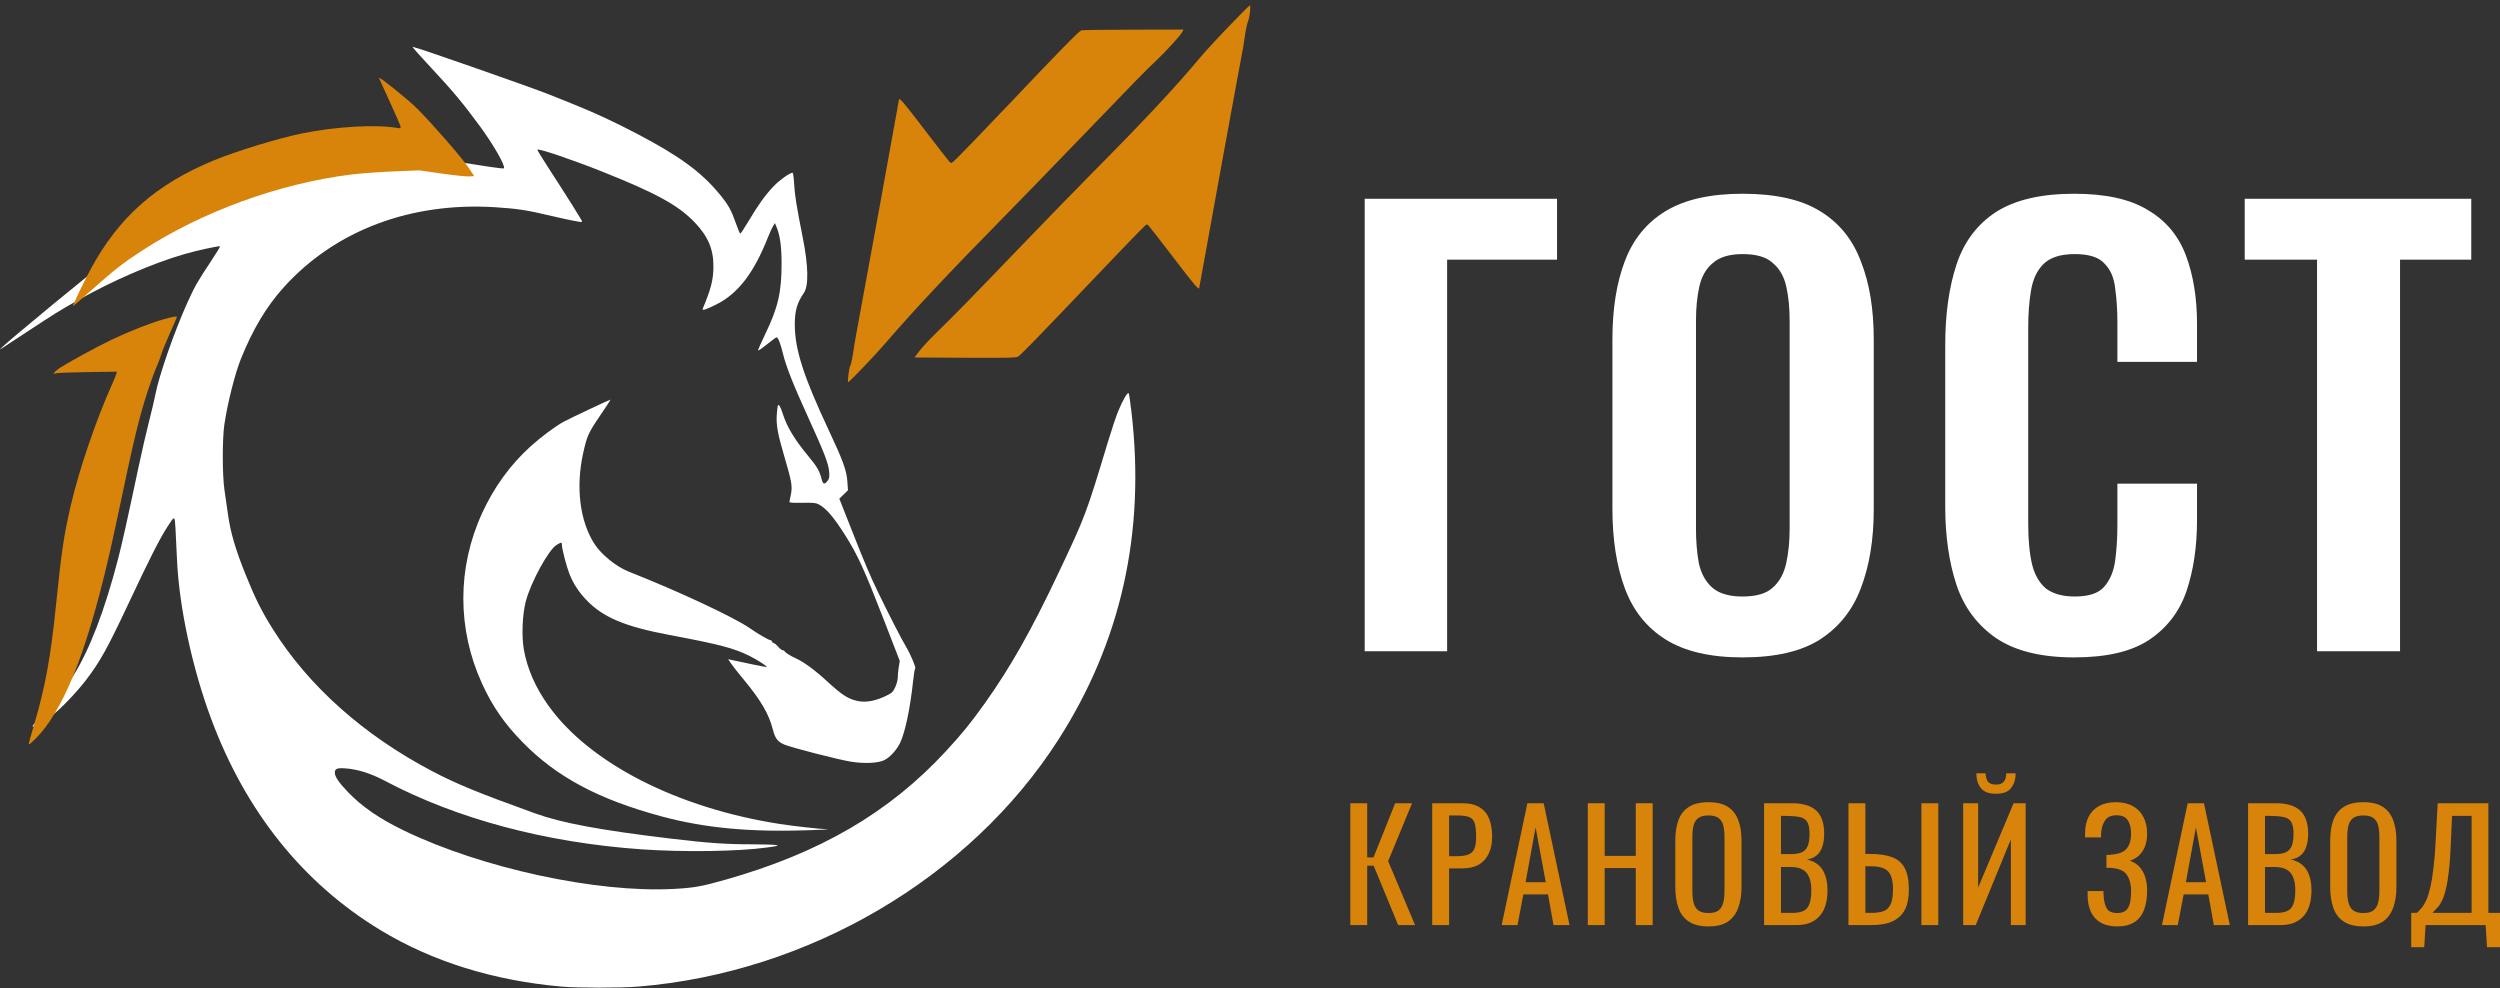
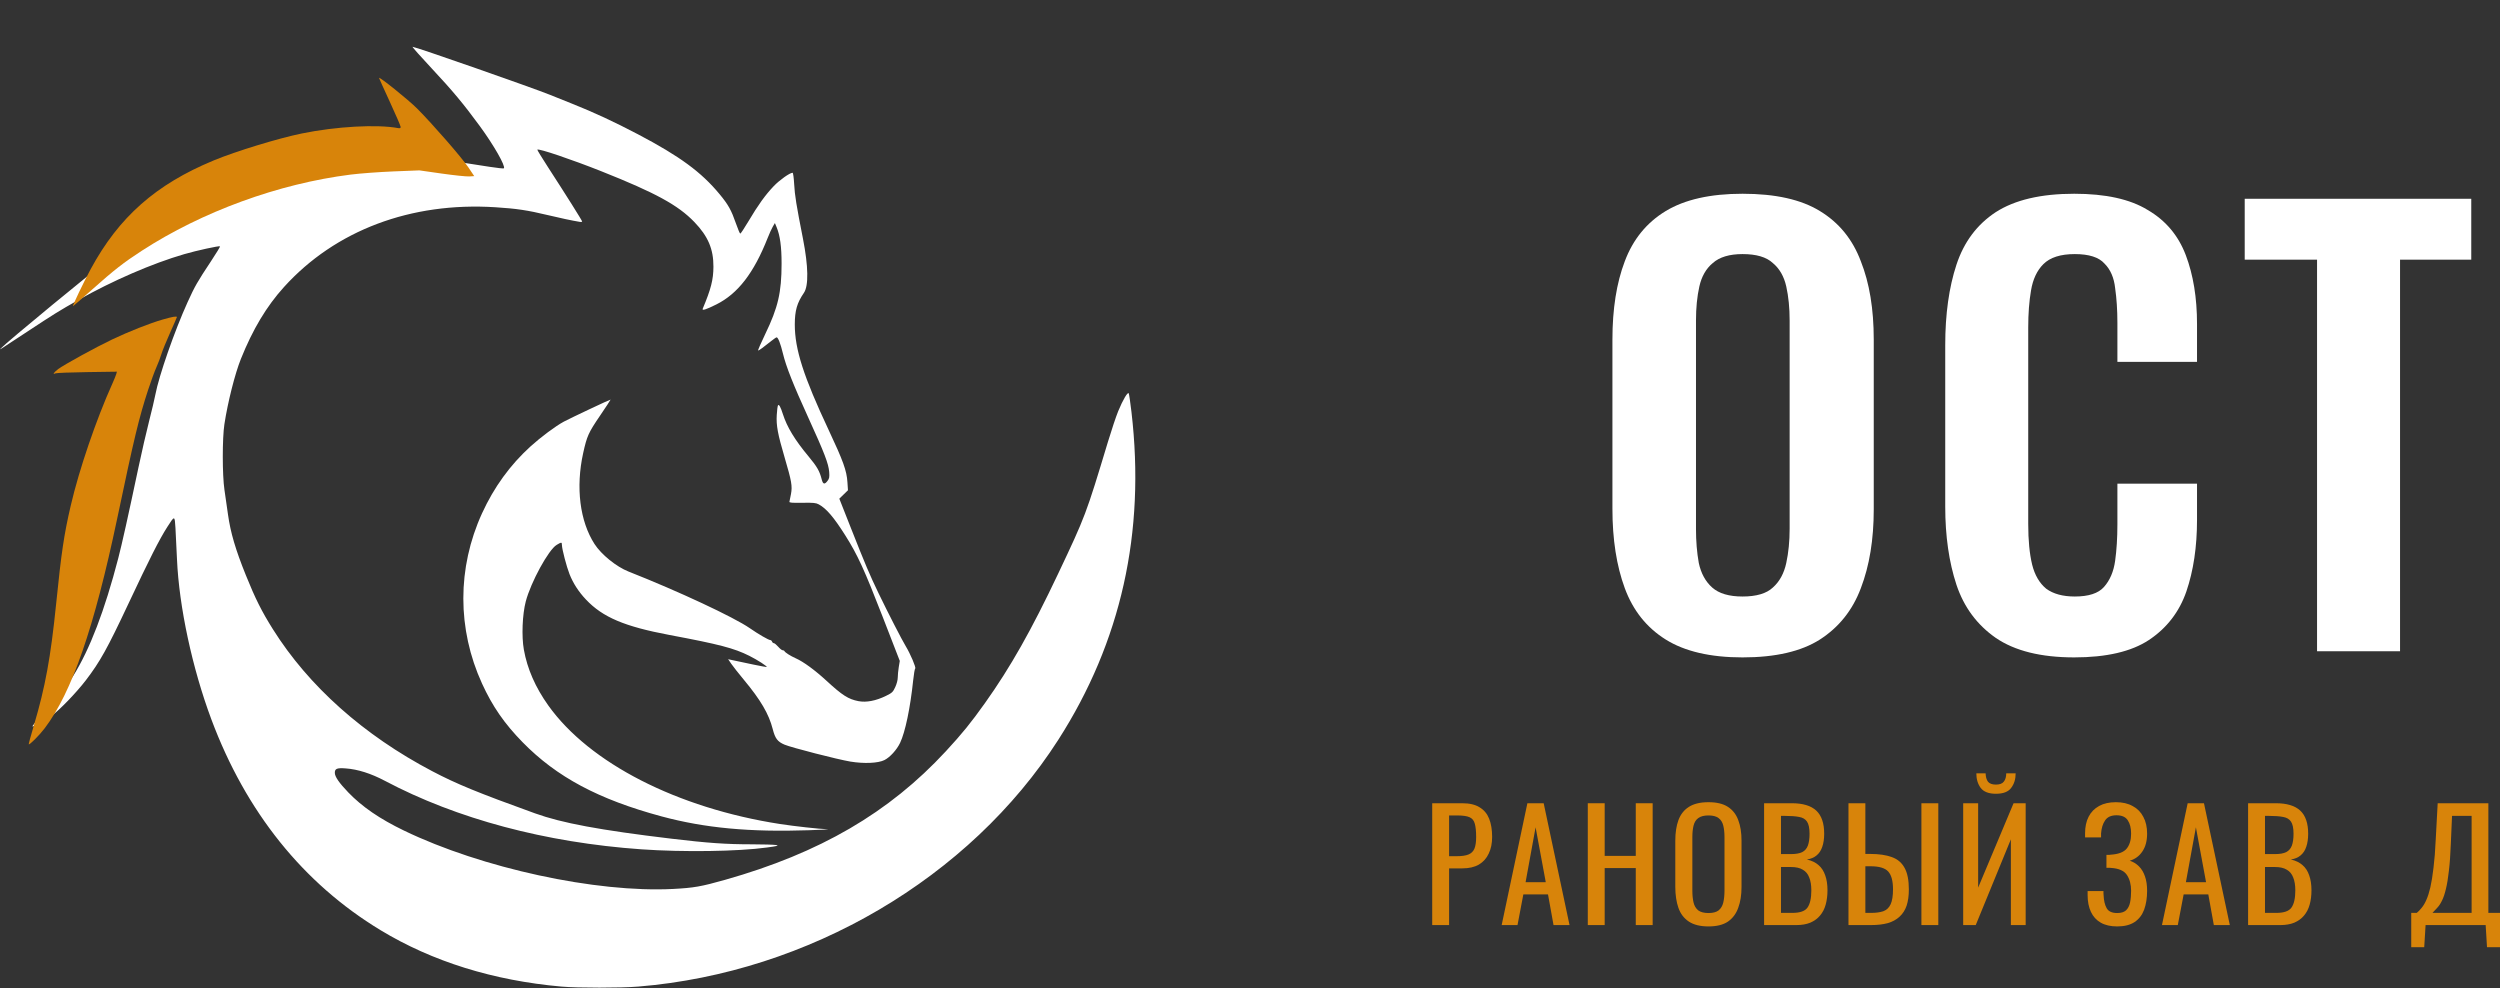
<svg xmlns="http://www.w3.org/2000/svg" width="172" height="68" viewBox="0 0 172 68" fill="none">
  <rect x="0" y="0" width="172" height="68" fill="#333333" stroke="none" />
  <path fill-rule="evenodd" clip-rule="evenodd" d="M29.731 4.739C31.117 6.218 31.904 7.164 33.009 8.672C33.979 9.997 34.801 11.44 34.667 11.582C34.645 11.605 34.202 11.557 33.681 11.476C33.161 11.395 32.242 11.252 31.641 11.159C28.346 10.645 24.766 10.732 21.447 11.405C16.812 12.346 12.249 14.453 7.478 17.855C6.597 18.483 0.438 23.558 0.063 23.965C-0.057 24.096 -0.225 24.201 1.883 22.813C3.738 21.59 4.073 21.383 5.359 20.657C7.749 19.307 10.468 18.129 12.678 17.485C13.522 17.239 15.092 16.896 15.14 16.947C15.158 16.966 14.875 17.431 14.511 17.981C13.567 19.407 13.408 19.685 12.906 20.79C12.009 22.766 10.932 25.856 10.687 27.159C10.629 27.466 10.435 28.284 10.258 28.976C10.079 29.668 9.751 31.099 9.527 32.156C8.817 35.515 8.397 37.405 8.135 38.412C7.203 42 6.181 44.671 5.043 46.492C4.452 47.438 4.02 47.982 2.984 49.089C2.525 49.579 2.188 49.98 2.236 49.98C2.371 49.98 3.06 49.601 3.517 49.274C4.079 48.872 5.252 47.658 5.908 46.8C6.887 45.519 7.379 44.633 8.841 41.523C10.289 38.44 10.962 37.113 11.51 36.255C12.019 35.458 12.02 35.458 12.072 36.333C12.096 36.746 12.144 37.713 12.177 38.482C12.319 41.743 13.227 45.971 14.541 49.491C16.921 55.863 20.856 60.769 26.173 63.991C29.737 66.15 33.936 67.461 38.627 67.877C39.731 67.975 42.725 67.975 43.923 67.876C55.633 66.914 66.716 60.401 72.809 50.901C77.132 44.16 78.812 36.633 77.845 28.347C77.768 27.693 77.684 27.117 77.658 27.065C77.591 26.935 77.256 27.502 76.93 28.295C76.787 28.643 76.472 29.583 76.23 30.385C74.716 35.402 74.678 35.504 72.805 39.461C70.957 43.366 69.517 45.911 67.772 48.363C66.791 49.741 66.207 50.461 65.077 51.684C61.166 55.915 56.404 58.689 49.882 60.533C48.237 60.998 47.736 61.085 46.307 61.16C41.016 61.434 33.14 59.726 27.797 57.145C26.123 56.337 24.917 55.51 23.96 54.516C23.331 53.863 23.036 53.433 23.036 53.171C23.036 52.882 23.181 52.822 23.782 52.866C24.622 52.928 25.52 53.213 26.491 53.726C31.431 56.34 37.532 57.969 44.122 58.433C47.004 58.636 50.773 58.583 52.762 58.309C53.519 58.206 53.615 58.179 53.391 58.138C53.245 58.112 52.5 58.09 51.736 58.089C49.932 58.088 48.7 58.001 46.179 57.7C41.287 57.115 38.658 56.626 36.813 55.96C32.866 54.535 31.416 53.94 29.73 53.054C25.015 50.576 21.237 47.208 18.774 43.288C18.004 42.062 17.559 41.175 16.914 39.572C16.203 37.81 15.861 36.647 15.687 35.407C15.611 34.868 15.501 34.098 15.441 33.694C15.292 32.68 15.29 30.15 15.439 29.184C15.673 27.661 16.165 25.713 16.571 24.699C17.391 22.654 18.338 21.074 19.54 19.746C23.07 15.847 28.271 13.885 34.091 14.259C35.548 14.352 36.292 14.464 37.667 14.794C38.553 15.007 39.354 15.176 39.901 15.267C39.983 15.281 40.05 15.266 40.05 15.236C40.05 15.175 38.933 13.398 37.706 11.507C37.284 10.857 36.952 10.312 36.967 10.296C37.056 10.201 39.311 10.963 41.397 11.793C45.1 13.265 46.659 14.117 47.771 15.275C48.715 16.256 49.09 17.136 49.084 18.352C49.08 19.243 48.915 19.889 48.345 21.245C48.284 21.392 48.583 21.297 49.286 20.945C50.772 20.201 51.862 18.787 52.82 16.36C52.933 16.071 53.091 15.725 53.17 15.591L53.313 15.346L53.429 15.626C53.668 16.201 53.774 16.974 53.773 18.142C53.771 20.119 53.531 21.157 52.651 22.978C52.348 23.605 52.127 24.118 52.159 24.118C52.217 24.118 52.534 23.887 53.095 23.437C53.25 23.312 53.402 23.209 53.432 23.209C53.532 23.209 53.705 23.652 53.864 24.316C54.082 25.219 54.575 26.465 55.626 28.766C56.717 31.156 57.006 31.907 57.048 32.468C57.075 32.827 57.058 32.919 56.935 33.083C56.732 33.353 56.619 33.324 56.532 32.978C56.391 32.415 56.215 32.108 55.64 31.416C54.685 30.27 54.145 29.38 53.861 28.487C53.704 27.991 53.587 27.784 53.525 27.89C53.497 27.937 53.459 28.234 53.441 28.55C53.398 29.27 53.508 29.864 53.981 31.471C54.464 33.112 54.522 33.443 54.419 33.992C54.375 34.232 54.327 34.468 54.313 34.517C54.293 34.587 54.484 34.603 55.196 34.592C55.965 34.579 56.141 34.596 56.337 34.704C56.86 34.992 57.367 35.586 58.159 36.84C58.999 38.167 59.466 39.187 60.739 42.466L61.905 45.472L61.835 45.897C61.797 46.131 61.766 46.453 61.766 46.612C61.766 46.783 61.694 47.055 61.592 47.275C61.434 47.616 61.378 47.669 60.953 47.877C60.267 48.215 59.597 48.343 59.062 48.239C58.364 48.103 57.96 47.845 56.866 46.839C56.068 46.104 55.273 45.523 54.748 45.291C54.383 45.129 54.006 44.889 53.965 44.79C53.952 44.761 53.899 44.738 53.847 44.738C53.794 44.738 53.655 44.628 53.538 44.493C53.421 44.359 53.287 44.249 53.24 44.249C53.193 44.249 53.138 44.202 53.117 44.144C53.096 44.086 53.045 44.039 53.003 44.039C52.883 44.039 52.183 43.634 51.584 43.218C50.488 42.459 46.656 40.669 43.244 39.323C42.406 38.992 41.37 38.153 40.903 37.428C39.892 35.857 39.602 33.536 40.121 31.178C40.38 30.003 40.482 29.775 41.274 28.611C41.687 28.005 42.018 27.5 42.009 27.491C41.99 27.471 39.241 28.768 38.792 29.009C38.227 29.312 37.207 30.072 36.495 30.719C35.094 31.992 33.985 33.523 33.166 35.312C31.448 39.069 31.448 43.278 33.166 47.034C33.881 48.597 34.704 49.787 35.954 51.064C38.299 53.46 41.18 54.998 45.512 56.167C48.486 56.969 51.59 57.26 55.675 57.119C56.567 57.089 57.13 57.058 56.925 57.052C56.37 57.034 54.636 56.843 53.654 56.69C46.595 55.595 40.552 52.502 37.724 48.537C36.834 47.289 36.277 46.016 36.041 44.693C35.878 43.779 35.938 42.278 36.172 41.383C36.518 40.06 37.739 37.822 38.297 37.489C38.629 37.29 38.66 37.291 38.66 37.496C38.66 37.762 38.981 38.994 39.182 39.498C39.437 40.14 39.805 40.709 40.313 41.247C41.464 42.467 42.971 43.106 46.075 43.689C49.481 44.328 50.499 44.594 51.547 45.118C52.116 45.403 52.798 45.842 52.75 45.892C52.733 45.91 51.214 45.603 50.286 45.395L50.095 45.352L50.308 45.665C50.425 45.838 50.819 46.337 51.182 46.774C52.335 48.161 52.897 49.121 53.162 50.155C53.329 50.809 53.495 51.029 53.978 51.233C54.453 51.434 57.643 52.253 58.502 52.396C59.452 52.553 60.417 52.51 60.851 52.292C61.23 52.102 61.696 51.59 61.925 51.112C62.279 50.375 62.629 48.7 62.827 46.8C62.871 46.377 62.934 46.013 62.967 45.991C63.041 45.942 62.633 44.982 62.315 44.459C62.043 44.01 61.104 42.181 60.443 40.812C59.84 39.562 59.531 38.833 58.555 36.361L57.745 34.309L58.042 34.02L58.34 33.73L58.303 33.17C58.252 32.379 58.014 31.718 57.011 29.583C55.282 25.902 54.681 24.027 54.682 22.325C54.684 21.364 54.835 20.838 55.309 20.148C55.64 19.666 55.617 18.323 55.245 16.429C54.785 14.091 54.682 13.454 54.639 12.672C54.615 12.24 54.567 11.886 54.532 11.886C54.338 11.886 53.632 12.387 53.228 12.811C52.654 13.413 52.158 14.103 51.493 15.225C51.212 15.698 50.958 16.081 50.929 16.075C50.899 16.07 50.769 15.762 50.64 15.391C50.314 14.455 50.111 14.09 49.514 13.367C48.255 11.842 46.77 10.751 43.89 9.238C42.246 8.375 40.882 7.741 39.355 7.132C38.846 6.928 38.167 6.656 37.848 6.527C36.615 6.029 28.575 3.219 28.383 3.219C28.342 3.219 28.948 3.903 29.731 4.739Z" fill="white" />
  <path fill-rule="evenodd" clip-rule="evenodd" d="M26.078 5.362C26.078 5.382 26.413 6.124 26.822 7.01C27.231 7.897 27.566 8.672 27.566 8.734C27.566 8.816 27.518 8.837 27.388 8.813C25.942 8.543 23.13 8.699 20.774 9.181C19.143 9.515 16.224 10.407 14.7 11.039C10.72 12.687 8.178 14.932 6.239 18.516C5.77 19.382 4.967 21.059 5.021 21.059C5.043 21.059 5.635 20.548 6.337 19.922C7.834 18.588 8.513 18.057 9.746 17.258C13.915 14.555 19.164 12.639 24.115 12.013C24.759 11.931 26.089 11.833 27.07 11.793L28.855 11.722L30.39 11.941C31.235 12.061 32.084 12.15 32.276 12.139L32.627 12.117L32.23 11.524C31.783 10.854 29.773 8.546 28.698 7.467C28.101 6.868 26.078 5.243 26.078 5.362ZM11.168 21.991C10.291 22.246 8.868 22.808 7.707 23.359C6.615 23.878 4.414 25.086 4.005 25.391C3.706 25.615 3.584 25.801 3.811 25.687C3.873 25.656 4.851 25.617 5.984 25.601L8.044 25.571L7.997 25.74C7.971 25.832 7.852 26.125 7.732 26.391C6.621 28.854 5.445 32.298 4.868 34.783C4.404 36.776 4.222 38.001 3.86 41.566C3.487 45.232 3.113 47.276 2.335 49.892C2.125 50.6 1.964 51.191 1.977 51.207C2.031 51.266 2.716 50.58 3.073 50.108C4.946 47.638 6.483 43.193 8.064 35.674C9.238 30.089 9.559 28.755 10.197 26.805C10.385 26.23 10.64 25.535 10.764 25.26C10.887 24.984 11.041 24.581 11.104 24.364C11.168 24.147 11.434 23.493 11.695 22.91C11.957 22.328 12.171 21.835 12.171 21.815C12.171 21.736 11.852 21.793 11.168 21.991Z" fill="#D8840A" />
-   <path fill-rule="evenodd" clip-rule="evenodd" d="M85.34 0.998C83.99 2.376 83.027 3.408 82.482 4.062C80.891 5.971 78.635 8.383 75.233 11.811C74.225 12.826 71.895 15.222 70.054 17.135C66.487 20.842 65.852 21.49 64.455 22.857C63.967 23.335 63.421 23.922 63.243 24.16L62.92 24.595L66.417 24.614C69.29 24.629 69.938 24.615 70.048 24.533C70.294 24.352 71.439 23.177 74.4 20.068C77.044 17.292 78.345 15.943 78.759 15.549C78.901 15.413 78.906 15.413 79.042 15.549C79.119 15.625 79.889 16.616 80.754 17.751C82.168 19.607 82.508 20.003 82.508 19.797C82.508 19.72 85.458 3.566 85.501 3.41C85.517 3.351 85.56 3.09 85.595 2.831C85.698 2.087 85.785 1.653 85.88 1.419C85.976 1.181 86.066 0.367 85.995 0.371C85.971 0.372 85.677 0.654 85.34 0.998ZM74.398 2.086C74.201 2.17 72.905 3.493 69.377 7.213C67.533 9.157 65.881 10.864 65.625 11.089C65.449 11.245 65.442 11.245 65.309 11.114C65.235 11.039 64.466 10.05 63.601 8.915C62.179 7.049 61.847 6.662 61.847 6.872C61.847 6.943 59.352 20.631 59.006 22.458C58.897 23.036 58.785 23.672 58.757 23.871C58.658 24.583 58.551 25.103 58.486 25.193C58.423 25.279 58.301 26.229 58.345 26.288C58.389 26.346 60.127 24.531 61.01 23.506C62.891 21.322 65.28 18.776 68.96 15.036C70.057 13.921 72.461 11.444 74.303 9.531C78.268 5.414 78.754 4.917 79.511 4.205C80.208 3.549 81.236 2.421 81.341 2.197L81.418 2.034L77.956 2.04C76.052 2.043 74.451 2.064 74.398 2.086Z" fill="#D8840A" />
-   <path d="M93.891 44.806V13.676H107.124V17.865H99.562V44.806H93.891Z" fill="white" />
  <path d="M119.886 45.229C117.674 45.229 115.912 44.819 114.6 43.999C113.289 43.179 112.35 42.001 111.784 40.464C111.218 38.926 110.935 37.107 110.935 35.006V23.361C110.935 21.26 111.218 19.466 111.784 17.98C112.35 16.469 113.289 15.316 114.6 14.521C115.912 13.727 117.674 13.33 119.886 13.33C122.149 13.33 123.924 13.727 125.21 14.521C126.522 15.316 127.461 16.469 128.027 17.98C128.618 19.466 128.914 21.26 128.914 23.361V35.044C128.914 37.12 128.618 38.926 128.027 40.464C127.461 41.975 126.522 43.154 125.21 43.999C123.924 44.819 122.149 45.229 119.886 45.229ZM119.886 41.04C120.838 41.04 121.532 40.835 121.969 40.425C122.432 40.015 122.741 39.451 122.895 38.734C123.05 38.017 123.127 37.235 123.127 36.39V22.054C123.127 21.183 123.05 20.402 122.895 19.71C122.741 19.018 122.432 18.48 121.969 18.096C121.532 17.686 120.838 17.481 119.886 17.481C118.986 17.481 118.304 17.686 117.841 18.096C117.378 18.48 117.07 19.018 116.915 19.71C116.761 20.402 116.684 21.183 116.684 22.054V36.39C116.684 37.235 116.748 38.017 116.877 38.734C117.031 39.451 117.34 40.015 117.803 40.425C118.266 40.835 118.96 41.04 119.886 41.04Z" fill="white" />
  <path d="M142.706 45.229C140.417 45.229 138.616 44.781 137.305 43.884C136.019 42.987 135.118 41.77 134.604 40.233C134.089 38.67 133.832 36.876 133.832 34.852V23.745C133.832 21.619 134.089 19.774 134.604 18.211C135.118 16.648 136.019 15.444 137.305 14.598C138.616 13.753 140.417 13.33 142.706 13.33C144.867 13.33 146.551 13.702 147.76 14.445C148.995 15.162 149.869 16.2 150.384 17.558C150.898 18.916 151.155 20.491 151.155 22.285V24.898H145.677V22.208C145.677 21.337 145.625 20.543 145.522 19.825C145.445 19.108 145.201 18.544 144.789 18.134C144.404 17.699 143.722 17.481 142.745 17.481C141.767 17.481 141.047 17.711 140.584 18.173C140.147 18.608 139.864 19.21 139.735 19.979C139.607 20.722 139.542 21.567 139.542 22.515V36.044C139.542 37.171 139.632 38.106 139.812 38.849C139.992 39.567 140.314 40.118 140.777 40.502C141.266 40.861 141.921 41.04 142.745 41.04C143.696 41.04 144.365 40.822 144.751 40.387C145.162 39.925 145.42 39.323 145.522 38.58C145.625 37.837 145.677 37.005 145.677 36.082V33.277H151.155V35.775C151.155 37.619 150.911 39.259 150.422 40.694C149.934 42.103 149.072 43.218 147.837 44.038C146.628 44.832 144.918 45.229 142.706 45.229Z" fill="white" />
  <path d="M159.413 44.806V17.865H154.436V13.676H170.023V17.865H165.123V44.806H159.413Z" fill="white" />
-   <path d="M92.902 63.645V55.263H94.064V58.989H94.496L95.987 55.263H97.149L95.504 59.247L97.355 63.645H96.193L94.507 59.558H94.064V63.645H92.902Z" fill="#D8840A" />
  <path d="M98.536 63.645V55.263H100.603C101.103 55.263 101.501 55.356 101.796 55.543C102.097 55.722 102.317 55.984 102.454 56.329C102.591 56.674 102.659 57.091 102.659 57.581C102.659 58.023 102.581 58.406 102.423 58.73C102.272 59.054 102.046 59.306 101.744 59.485C101.442 59.658 101.065 59.744 100.613 59.744H99.698V63.645H98.536ZM99.698 58.906H100.232C100.568 58.906 100.832 58.868 101.024 58.792C101.216 58.716 101.353 58.585 101.436 58.399C101.518 58.206 101.559 57.937 101.559 57.592C101.559 57.191 101.528 56.885 101.466 56.671C101.412 56.457 101.292 56.309 101.107 56.226C100.921 56.143 100.634 56.102 100.243 56.102H99.698V58.906Z" fill="#D8840A" />
  <path d="M103.315 63.645L105.084 55.263H106.205L107.984 63.645H106.883L106.503 61.534H104.806L104.405 63.645H103.315ZM104.96 60.696H106.349L105.649 56.919L104.96 60.696Z" fill="#D8840A" />
  <path d="M109.24 63.645V55.263H110.402V58.885H112.541V55.263H113.703V63.645H112.541V59.723H110.402V63.645H109.24Z" fill="#D8840A" />
  <path d="M117.544 63.738C116.982 63.738 116.533 63.628 116.197 63.407C115.861 63.186 115.621 62.873 115.477 62.465C115.333 62.051 115.261 61.569 115.261 61.017V57.84C115.261 57.288 115.333 56.816 115.477 56.422C115.628 56.022 115.868 55.719 116.197 55.512C116.533 55.298 116.982 55.191 117.544 55.191C118.107 55.191 118.552 55.298 118.881 55.512C119.21 55.725 119.447 56.029 119.591 56.422C119.742 56.816 119.817 57.288 119.817 57.84V61.027C119.817 61.572 119.742 62.048 119.591 62.455C119.447 62.862 119.21 63.179 118.881 63.407C118.552 63.628 118.107 63.738 117.544 63.738ZM117.544 62.817C117.853 62.817 118.086 62.755 118.244 62.631C118.401 62.5 118.508 62.321 118.562 62.093C118.617 61.858 118.645 61.586 118.645 61.275V57.602C118.645 57.291 118.617 57.026 118.562 56.805C118.508 56.578 118.401 56.405 118.244 56.288C118.086 56.164 117.853 56.102 117.544 56.102C117.236 56.102 116.999 56.164 116.835 56.288C116.677 56.405 116.571 56.578 116.516 56.805C116.461 57.026 116.434 57.291 116.434 57.602V61.275C116.434 61.586 116.461 61.858 116.516 62.093C116.571 62.321 116.677 62.5 116.835 62.631C116.999 62.755 117.236 62.817 117.544 62.817Z" fill="#D8840A" />
  <path d="M121.37 63.645V55.263H123.283C123.66 55.263 123.986 55.305 124.26 55.388C124.541 55.47 124.774 55.598 124.959 55.77C125.144 55.943 125.282 56.164 125.371 56.433C125.46 56.695 125.504 57.005 125.504 57.364C125.504 57.709 125.46 58.009 125.371 58.264C125.288 58.513 125.158 58.709 124.98 58.854C124.809 58.999 124.586 59.092 124.312 59.133C124.647 59.209 124.918 59.34 125.124 59.527C125.33 59.706 125.48 59.941 125.576 60.23C125.679 60.513 125.731 60.855 125.731 61.255C125.731 61.614 125.689 61.941 125.607 62.238C125.525 62.534 125.395 62.786 125.216 62.993C125.045 63.2 124.822 63.362 124.548 63.48C124.281 63.59 123.962 63.645 123.592 63.645H121.37ZM122.532 62.807H123.314C123.835 62.807 124.181 62.686 124.353 62.445C124.531 62.196 124.62 61.8 124.62 61.255C124.62 60.903 124.572 60.61 124.476 60.375C124.387 60.134 124.24 59.954 124.034 59.837C123.835 59.713 123.564 59.651 123.221 59.651H122.532V62.807ZM122.532 58.761H123.221C123.551 58.761 123.808 58.716 123.993 58.626C124.178 58.53 124.308 58.378 124.384 58.171C124.459 57.964 124.497 57.695 124.497 57.364C124.497 56.978 124.438 56.698 124.322 56.526C124.205 56.353 124.024 56.246 123.777 56.205C123.53 56.157 123.208 56.133 122.81 56.133H122.532V58.761Z" fill="#D8840A" />
  <path d="M127.175 63.645V55.263H128.337V58.751H128.666C129.269 58.751 129.766 58.823 130.157 58.968C130.548 59.106 130.839 59.351 131.031 59.703C131.23 60.054 131.329 60.551 131.329 61.193C131.329 61.627 131.278 62 131.175 62.31C131.072 62.614 130.911 62.866 130.691 63.066C130.479 63.266 130.208 63.414 129.879 63.511C129.557 63.6 129.17 63.645 128.717 63.645H127.175ZM128.337 62.807H128.717C129.067 62.807 129.351 62.769 129.571 62.693C129.797 62.61 129.965 62.452 130.074 62.217C130.184 61.983 130.239 61.638 130.239 61.182C130.239 60.61 130.129 60.203 129.91 59.961C129.691 59.72 129.286 59.599 128.697 59.599H128.337V62.807ZM132.193 63.645V55.263H133.355V63.645H132.193Z" fill="#D8840A" />
  <path d="M135.067 63.645V55.263H136.096V61.069L138.533 55.263H139.366V63.645H138.348V57.747L135.931 63.645H135.067ZM137.32 54.611C136.826 54.611 136.476 54.477 136.271 54.208C136.072 53.939 135.972 53.604 135.972 53.204H136.61C136.617 53.453 136.672 53.646 136.775 53.784C136.884 53.915 137.066 53.98 137.32 53.98C137.58 53.98 137.762 53.911 137.865 53.773C137.974 53.635 138.029 53.446 138.029 53.204H138.677C138.677 53.604 138.574 53.939 138.368 54.208C138.17 54.477 137.82 54.611 137.32 54.611Z" fill="#D8840A" />
  <path d="M145.664 63.738C145.211 63.738 144.834 63.652 144.533 63.48C144.231 63.307 144.005 63.059 143.854 62.734C143.703 62.41 143.628 62.027 143.628 61.586V61.306H144.718C144.718 61.355 144.718 61.407 144.718 61.462C144.718 61.51 144.721 61.555 144.728 61.596C144.742 61.955 144.81 62.248 144.934 62.476C145.057 62.703 145.301 62.817 145.664 62.817C145.931 62.817 146.133 62.755 146.271 62.631C146.408 62.5 146.5 62.321 146.548 62.093C146.596 61.858 146.62 61.589 146.62 61.286C146.62 60.851 146.524 60.489 146.332 60.199C146.14 59.91 145.777 59.747 145.242 59.713C145.215 59.706 145.181 59.703 145.139 59.703C145.105 59.703 145.067 59.703 145.026 59.703C144.992 59.703 144.958 59.703 144.923 59.703V58.813C144.951 58.813 144.982 58.813 145.016 58.813C145.057 58.813 145.095 58.813 145.129 58.813C145.17 58.806 145.201 58.802 145.222 58.802C145.75 58.768 146.113 58.63 146.312 58.388C146.517 58.14 146.62 57.795 146.62 57.354C146.62 56.974 146.545 56.671 146.394 56.443C146.25 56.208 145.989 56.091 145.612 56.091C145.249 56.091 144.989 56.208 144.831 56.443C144.673 56.671 144.581 56.971 144.553 57.343C144.553 57.385 144.553 57.429 144.553 57.478C144.553 57.519 144.553 57.564 144.553 57.612H143.453V57.333C143.453 56.885 143.535 56.502 143.7 56.184C143.864 55.867 144.104 55.622 144.42 55.45C144.735 55.277 145.119 55.191 145.571 55.191C146.031 55.191 146.418 55.281 146.733 55.46C147.056 55.632 147.299 55.881 147.463 56.205C147.635 56.522 147.721 56.905 147.721 57.354C147.721 57.857 147.611 58.268 147.391 58.585C147.179 58.902 146.891 59.113 146.528 59.216C146.774 59.299 146.987 59.43 147.165 59.609C147.343 59.789 147.481 60.02 147.577 60.303C147.673 60.579 147.721 60.906 147.721 61.286C147.721 61.782 147.652 62.217 147.515 62.59C147.378 62.955 147.158 63.238 146.857 63.438C146.555 63.638 146.157 63.738 145.664 63.738Z" fill="#D8840A" />
  <path d="M148.743 63.645L150.512 55.263H151.633L153.412 63.645H152.312L151.931 61.534H150.235L149.833 63.645H148.743ZM150.389 60.696H151.777L151.078 56.919L150.389 60.696Z" fill="#D8840A" />
  <path d="M154.669 63.645V55.263H156.581C156.958 55.263 157.284 55.305 157.558 55.388C157.839 55.47 158.072 55.598 158.257 55.77C158.443 55.943 158.58 56.164 158.669 56.433C158.758 56.695 158.802 57.005 158.802 57.364C158.802 57.709 158.758 58.009 158.669 58.264C158.587 58.513 158.456 58.709 158.278 58.854C158.107 58.999 157.884 59.092 157.61 59.133C157.946 59.209 158.216 59.34 158.422 59.527C158.628 59.706 158.779 59.941 158.874 60.23C158.977 60.513 159.029 60.855 159.029 61.255C159.029 61.614 158.988 61.941 158.905 62.238C158.823 62.534 158.693 62.786 158.515 62.993C158.343 63.2 158.12 63.362 157.846 63.48C157.579 63.59 157.26 63.645 156.89 63.645H154.669ZM155.831 62.807H156.612C157.133 62.807 157.479 62.686 157.651 62.445C157.829 62.196 157.918 61.8 157.918 61.255C157.918 60.903 157.87 60.61 157.774 60.375C157.685 60.134 157.538 59.954 157.332 59.837C157.133 59.713 156.862 59.651 156.52 59.651H155.831V62.807ZM155.831 58.761H156.52C156.849 58.761 157.106 58.716 157.291 58.626C157.476 58.53 157.606 58.378 157.682 58.171C157.757 57.964 157.795 57.695 157.795 57.364C157.795 56.978 157.736 56.698 157.62 56.526C157.503 56.353 157.322 56.246 157.075 56.205C156.828 56.157 156.506 56.133 156.108 56.133H155.831V58.761Z" fill="#D8840A" />
-   <path d="M162.601 63.738C162.039 63.738 161.59 63.628 161.254 63.407C160.918 63.186 160.678 62.873 160.534 62.465C160.39 62.051 160.318 61.569 160.318 61.017V57.84C160.318 57.288 160.39 56.816 160.534 56.422C160.685 56.022 160.925 55.719 161.254 55.512C161.59 55.298 162.039 55.191 162.601 55.191C163.163 55.191 163.609 55.298 163.938 55.512C164.267 55.725 164.504 56.029 164.648 56.422C164.799 56.816 164.874 57.288 164.874 57.84V61.027C164.874 61.572 164.799 62.048 164.648 62.455C164.504 62.862 164.267 63.179 163.938 63.407C163.609 63.628 163.163 63.738 162.601 63.738ZM162.601 62.817C162.91 62.817 163.143 62.755 163.301 62.631C163.458 62.5 163.565 62.321 163.619 62.093C163.674 61.858 163.702 61.586 163.702 61.275V57.602C163.702 57.291 163.674 57.026 163.619 56.805C163.565 56.578 163.458 56.405 163.301 56.288C163.143 56.164 162.91 56.102 162.601 56.102C162.293 56.102 162.056 56.164 161.892 56.288C161.734 56.405 161.628 56.578 161.573 56.805C161.518 57.026 161.491 57.291 161.491 57.602V61.275C161.491 61.586 161.518 61.858 161.573 62.093C161.628 62.321 161.734 62.5 161.892 62.631C162.056 62.755 162.293 62.817 162.601 62.817Z" fill="#D8840A" />
  <path d="M165.893 65.166V62.807H166.273C166.39 62.71 166.503 62.593 166.612 62.455C166.729 62.317 166.835 62.138 166.931 61.917C167.034 61.689 167.127 61.4 167.209 61.048C167.291 60.689 167.363 60.241 167.425 59.703C167.493 59.164 167.545 58.513 167.579 57.747L167.713 55.263H171.199V62.807H172.001V65.166H171.106L171.014 63.645H166.88L166.787 65.166H165.893ZM167.353 62.807H170.047V56.133H168.7L168.618 58.026C168.59 58.771 168.546 59.399 168.484 59.91C168.429 60.413 168.361 60.831 168.278 61.162C168.203 61.486 168.114 61.751 168.011 61.958C167.915 62.158 167.809 62.321 167.692 62.445C167.583 62.569 167.469 62.69 167.353 62.807Z" fill="#D8840A" />
</svg>